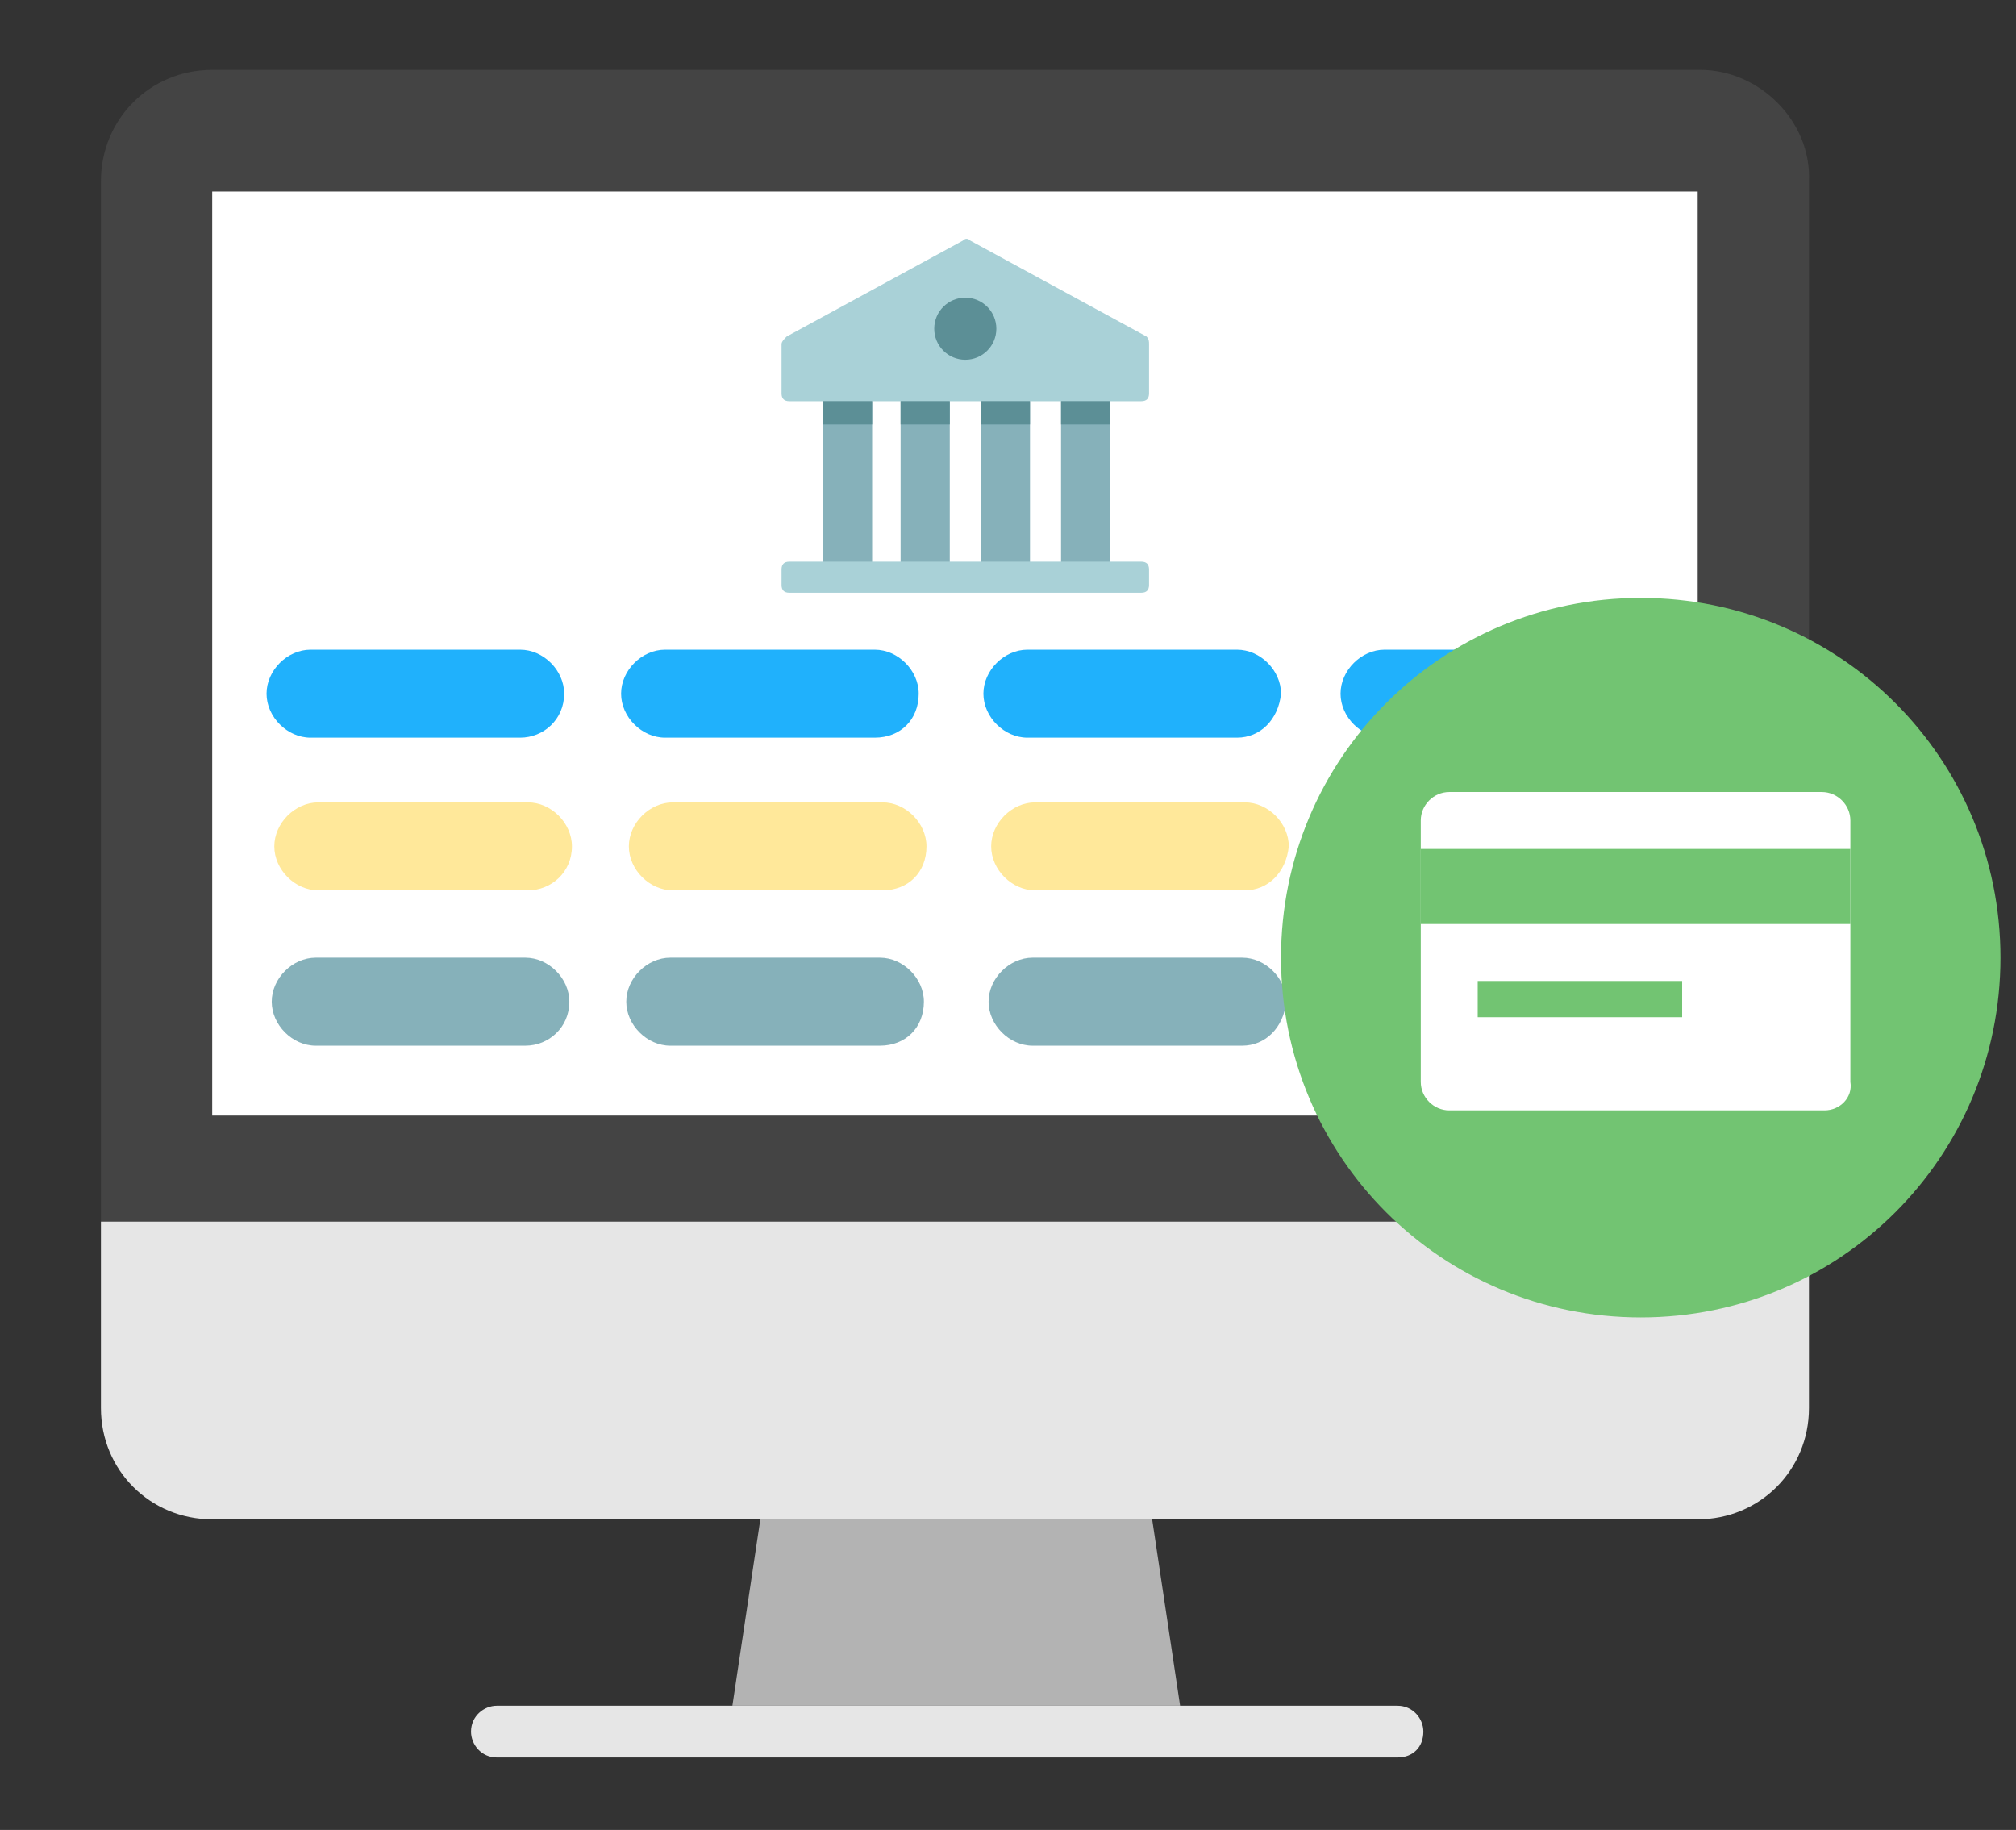
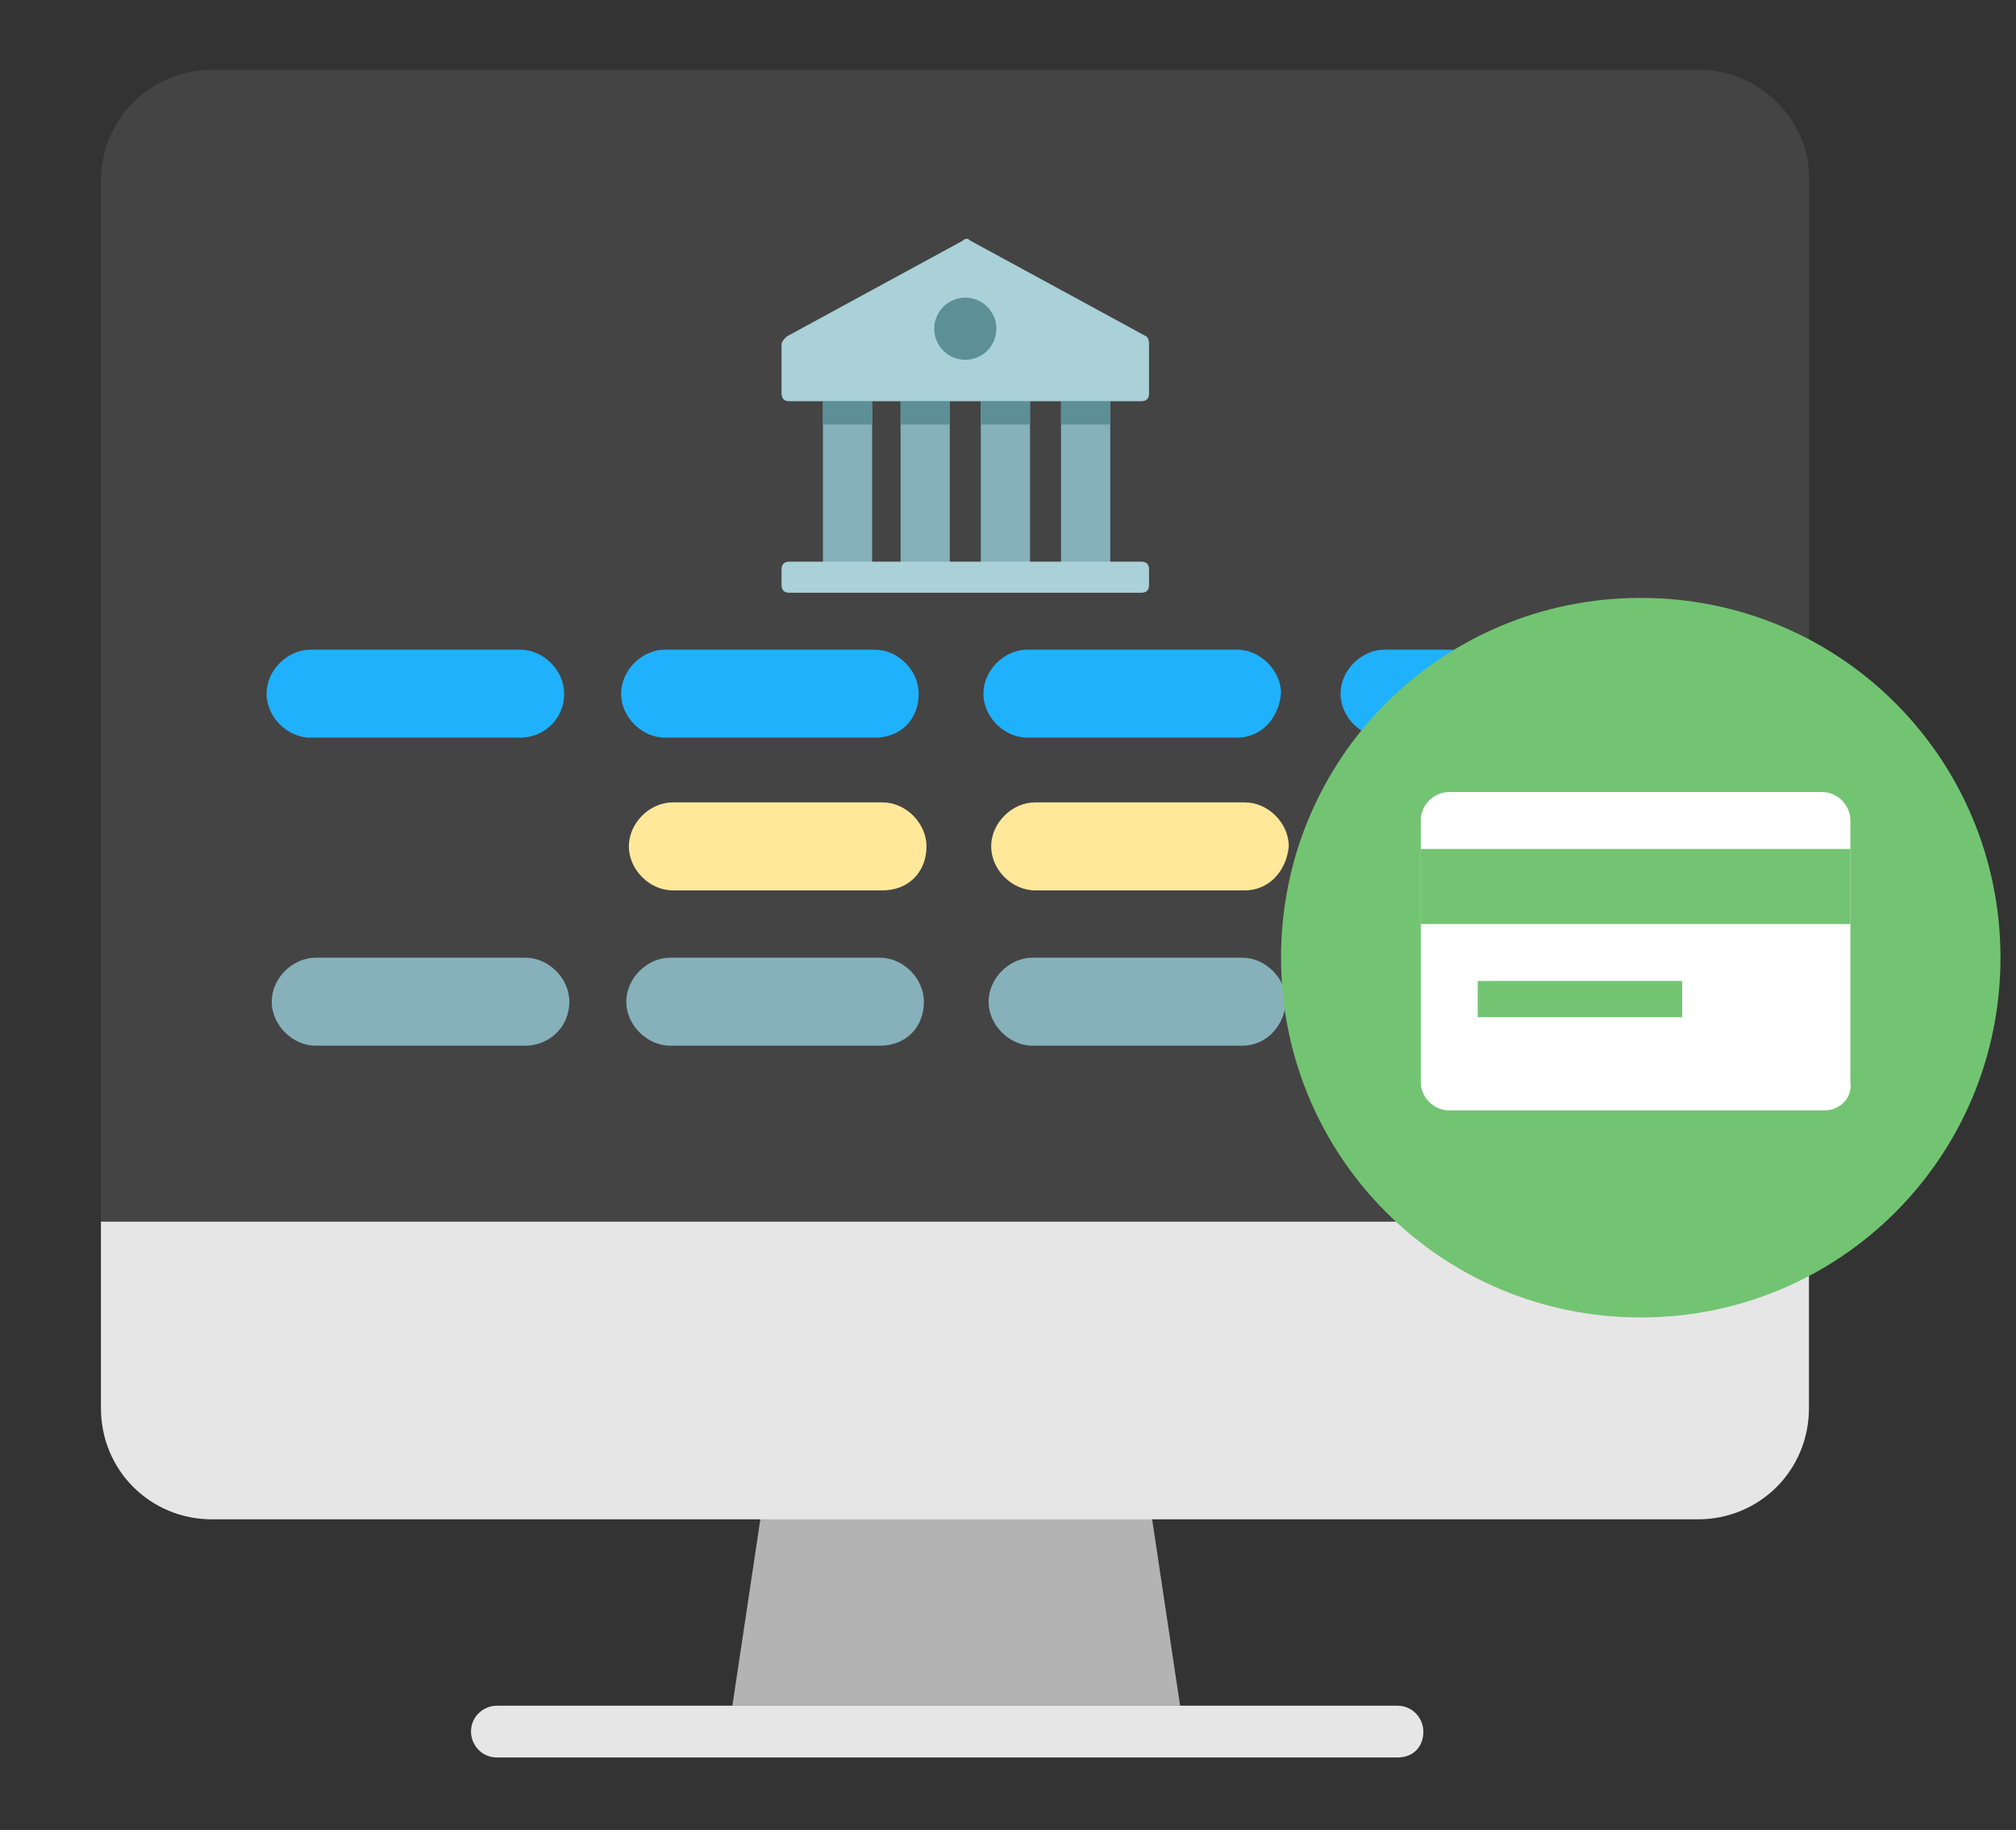
<svg xmlns="http://www.w3.org/2000/svg" version="1.1" id="Capa_1" x="0px" y="0px" viewBox="0 0 77.9 70.7" style="enable-background:new 0 0 77.9 70.7;" xml:space="preserve">
  <rect x="0" y="0" width="77.9" height="70.7" fill="#333333" stroke="none" />
  <style type="text/css">
	.st0{fill:#B3B3B3;}
	.st1{fill:#444444;}
	.st2{fill:#E6E6E6;}
	.st3{fill:#FFFFFF;}
	.st4{fill:#20B1FC;}
	.st5{fill:#FFE89A;}
	.st6{fill:#86B1BA;}
	.st7{fill:#72C472;}
	.st8{fill:#A9D1D7;}
	.st9{fill:#5C8F96;}
</style>
  <g transform="translate(0, 0)">
    <polygon class="st0" points="45.6,65.9 28.3,65.9 29.8,55.9 44.1,55.9  " />
    <path class="st1" d="M65.7,2.7H8.2C5.8,2.7,3.9,4.6,3.9,7v40.2h66V7C70,4.7,68,2.7,65.7,2.7z" />
    <path class="st2" d="M3.9,47.2v7.2c0,2.4,1.9,4.3,4.3,4.3h57.4c2.4,0,4.3-1.9,4.3-4.3v-7.2H3.9z" />
-     <rect x="8.2" y="7.4" class="st3" width="57.4" height="35.7" />
    <path class="st2" d="M54,67.9H19.2c-0.6,0-1-0.5-1-1l0,0c0-0.6,0.5-1,1-1H54c0.6,0,1,0.5,1,1l0,0C55,67.5,54.6,67.9,54,67.9z" />
  </g>
  <g>
    <path class="st4" d="M20.1,28.5H12c-0.9,0-1.7-0.8-1.7-1.7v0c0-0.9,0.8-1.7,1.7-1.7h8.1c0.9,0,1.7,0.8,1.7,1.7v0   C21.8,27.8,21,28.5,20.1,28.5z" />
    <path class="st4" d="M33.8,28.5h-8.1c-0.9,0-1.7-0.8-1.7-1.7v0c0-0.9,0.8-1.7,1.7-1.7h8.1c0.9,0,1.7,0.8,1.7,1.7v0   C35.5,27.8,34.8,28.5,33.8,28.5z" />
    <path class="st4" d="M47.8,28.5h-8.1c-0.9,0-1.7-0.8-1.7-1.7v0c0-0.9,0.8-1.7,1.7-1.7h8.1c0.9,0,1.7,0.8,1.7,1.7v0   C49.4,27.8,48.7,28.5,47.8,28.5z" />
    <path class="st4" d="M61.6,28.5h-8.1c-0.9,0-1.7-0.8-1.7-1.7v0c0-0.9,0.8-1.7,1.7-1.7h8.1c0.9,0,1.7,0.8,1.7,1.7v0   C63.2,27.8,62.5,28.5,61.6,28.5z" />
  </g>
  <g>
-     <path class="st5" d="M20.4,34.4h-8.1c-0.9,0-1.7-0.8-1.7-1.7v0c0-0.9,0.8-1.7,1.7-1.7h8.1c0.9,0,1.7,0.8,1.7,1.7v0   C22.1,33.7,21.3,34.4,20.4,34.4z" />
    <path class="st5" d="M34.1,34.4H26c-0.9,0-1.7-0.8-1.7-1.7v0c0-0.9,0.8-1.7,1.7-1.7h8.1c0.9,0,1.7,0.8,1.7,1.7v0   C35.8,33.7,35.1,34.4,34.1,34.4z" />
    <path class="st5" d="M48.1,34.4h-8.1c-0.9,0-1.7-0.8-1.7-1.7v0c0-0.9,0.8-1.7,1.7-1.7h8.1c0.9,0,1.7,0.8,1.7,1.7v0   C49.7,33.7,49,34.4,48.1,34.4z" />
    <path class="st5" d="M61.9,34.4h-8.1c-0.9,0-1.7-0.8-1.7-1.7v0c0-0.9,0.8-1.7,1.7-1.7h8.1c0.9,0,1.7,0.8,1.7,1.7v0   C63.5,33.7,62.8,34.4,61.9,34.4z" />
  </g>
  <g>
    <path class="st6" d="M20.3,40.4h-8.1c-0.9,0-1.7-0.8-1.7-1.7v0c0-0.9,0.8-1.7,1.7-1.7h8.1c0.9,0,1.7,0.8,1.7,1.7v0   C22,39.7,21.2,40.4,20.3,40.4z" />
    <path class="st6" d="M34,40.4h-8.1c-0.9,0-1.7-0.8-1.7-1.7v0c0-0.9,0.8-1.7,1.7-1.7H34c0.9,0,1.7,0.8,1.7,1.7v0   C35.7,39.7,35,40.4,34,40.4z" />
    <path class="st6" d="M48,40.4h-8.1c-0.9,0-1.7-0.8-1.7-1.7v0c0-0.9,0.8-1.7,1.7-1.7H48c0.9,0,1.7,0.8,1.7,1.7v0   C49.6,39.7,48.9,40.4,48,40.4z" />
    <path class="st6" d="M61.8,40.4h-8.1c-0.9,0-1.7-0.8-1.7-1.7v0c0-0.9,0.8-1.7,1.7-1.7h8.1c0.9,0,1.7,0.8,1.7,1.7v0   C63.4,39.7,62.7,40.4,61.8,40.4z" />
  </g>
  <g>
    <g transform="translate(0, 0)">
      <path class="st7" d="M63.4,50.9c-7.7,0-13.9-6.2-13.9-13.9s6.2-13.9,13.9-13.9S77.3,29.3,77.3,37S71.1,50.9,63.4,50.9z" />
    </g>
  </g>
  <g transform="translate(0, 0)">
    <path class="st3" d="M70.5,42.9H56c-0.6,0-1.1-0.5-1.1-1.1V31.7c0-0.6,0.5-1.1,1.1-1.1h14.4c0.6,0,1.1,0.5,1.1,1.1v10.1   C71.6,42.4,71.1,42.9,70.5,42.9z" />
    <rect x="54.9" y="32.8" class="st7" width="16.6" height="2.9" />
    <rect x="57.1" y="37.9" class="st7" width="7.9" height="1.4" />
  </g>
  <g transform="translate(0, 0)">
    <rect x="31.8" y="14.6" class="st6" width="1.9" height="8" />
    <rect x="34.8" y="14.6" class="st6" width="1.9" height="8" />
    <rect x="37.9" y="14.6" class="st6" width="1.9" height="8" />
    <rect x="41" y="14.6" class="st6" width="1.9" height="8" />
    <path class="st8" d="M44.3,13l-6.8-3.7c-0.1-0.1-0.2-0.1-0.3,0L30.4,13c-0.1,0.1-0.2,0.2-0.2,0.3v1.9c0,0.2,0.1,0.3,0.3,0.3h13.6   c0.2,0,0.3-0.1,0.3-0.3v-1.9C44.4,13.2,44.4,13.1,44.3,13z" />
    <path class="st8" d="M44.1,21.7H30.5c-0.2,0-0.3,0.1-0.3,0.3v0.6c0,0.2,0.1,0.3,0.3,0.3h13.6c0.2,0,0.3-0.1,0.3-0.3V22   C44.4,21.8,44.3,21.7,44.1,21.7z" />
    <circle class="st9" cx="37.3" cy="12.7" r="1.2" />
    <rect x="31.8" y="15.5" class="st9" width="1.9" height="0.9" />
    <rect x="34.8" y="15.5" class="st9" width="1.9" height="0.9" />
    <rect x="37.9" y="15.5" class="st9" width="1.9" height="0.9" />
    <rect x="41" y="15.5" class="st9" width="1.9" height="0.9" />
  </g>
</svg>